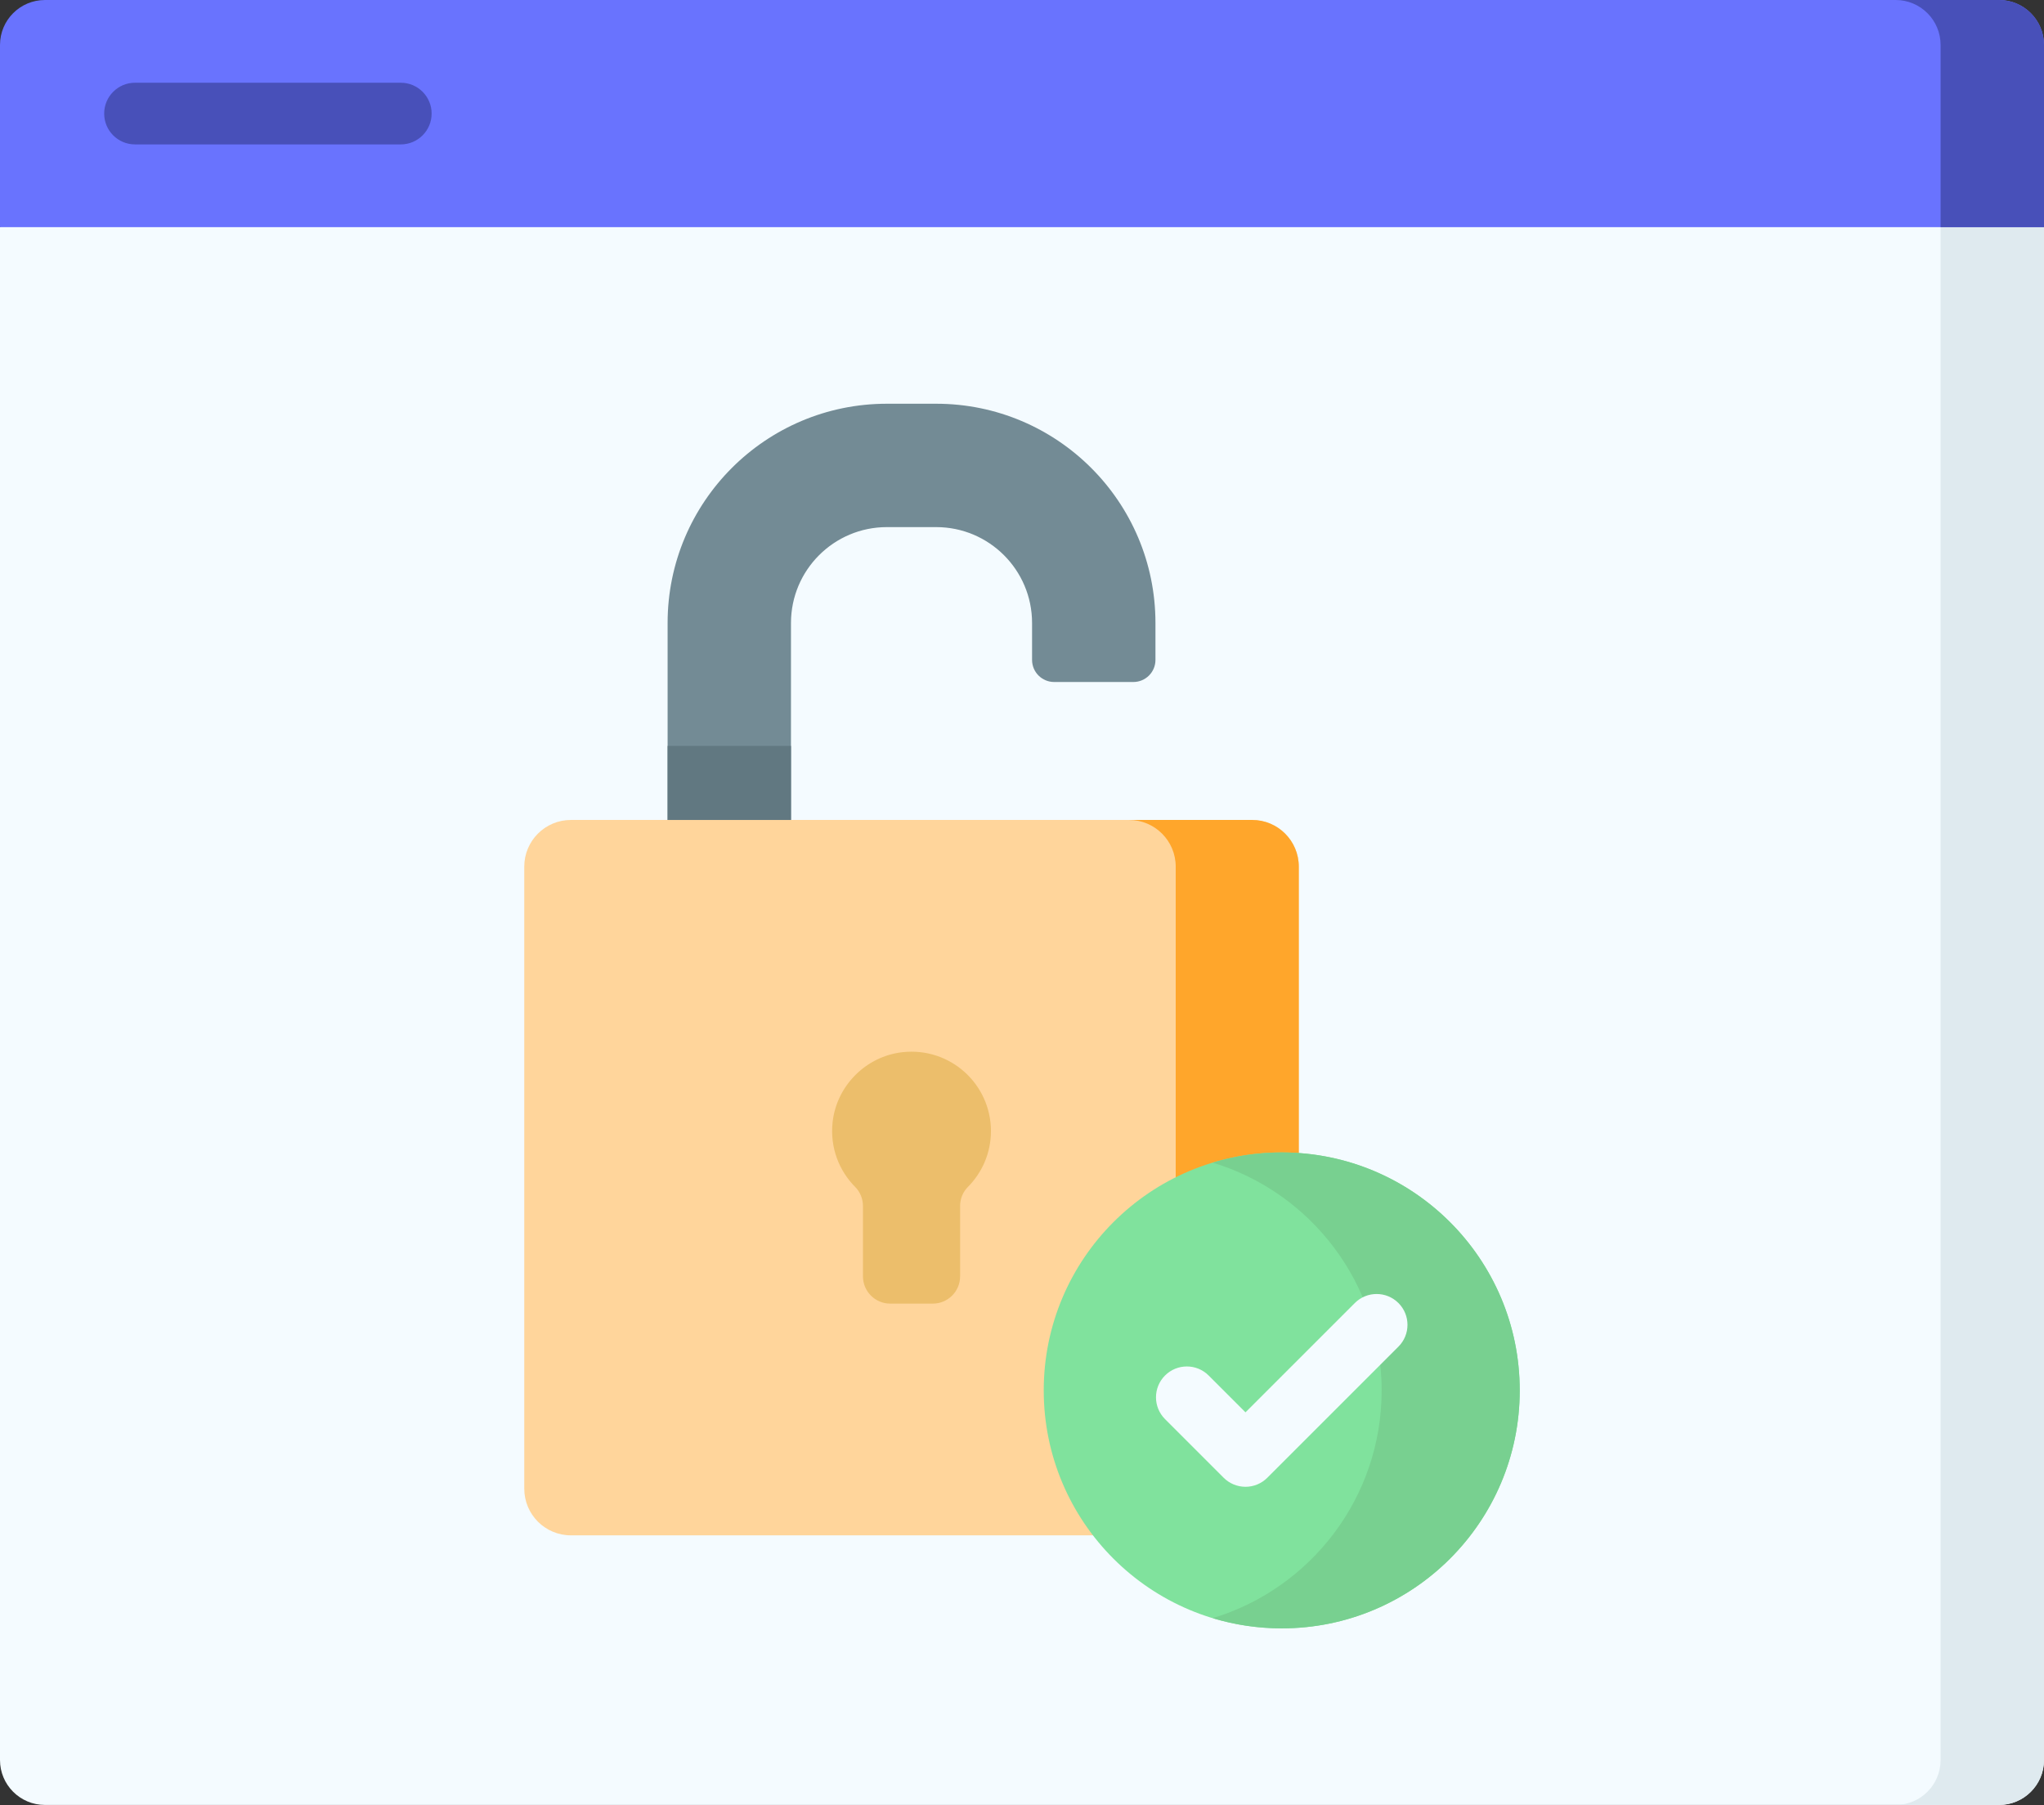
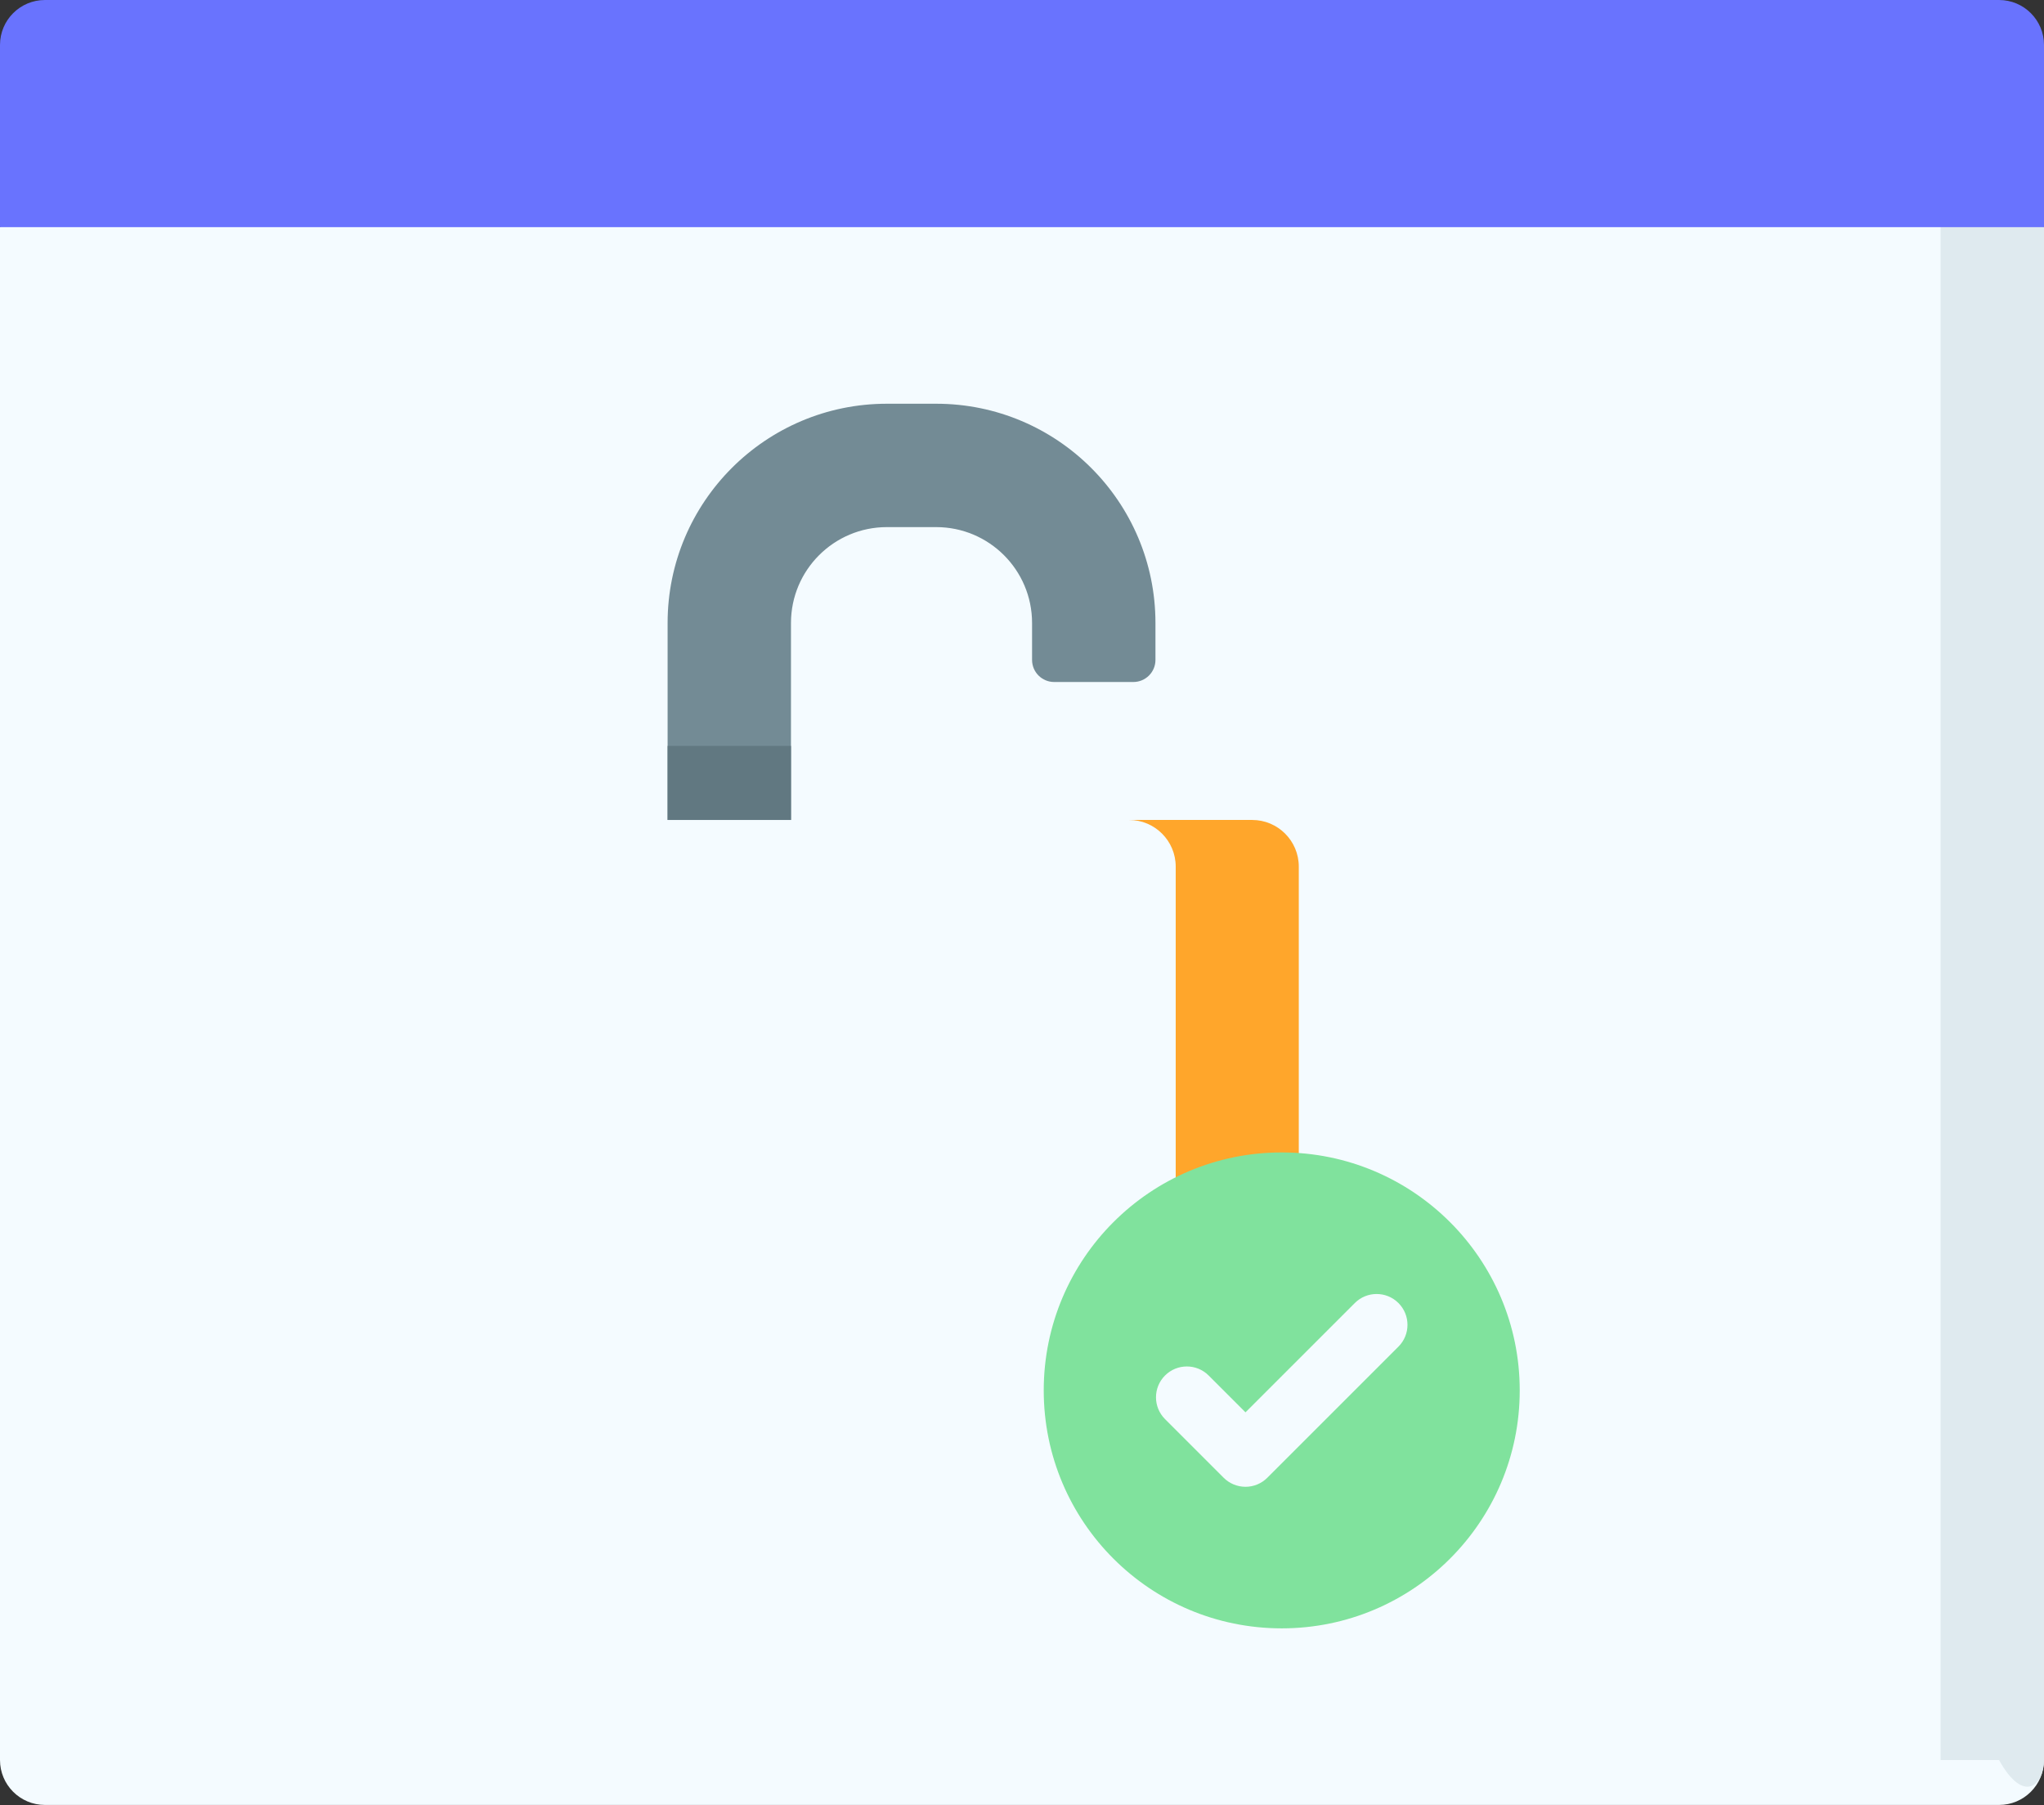
<svg xmlns="http://www.w3.org/2000/svg" width="120" height="106" viewBox="0 0 120 106" fill="none">
  <rect x="0" y="0" width="120" height="106" fill="#333333" stroke="none" />
  <path d="M117.361 105.981H2.639C1.181 105.981 0 104.8 0 103.343V13.337L4.675 9.149H113.929L120 13.337V103.343C120 104.8 118.819 105.981 117.361 105.981Z" fill="#F4FBFF" />
-   <path d="M113.929 9.15V103.343C113.929 104.8 112.747 105.981 111.29 105.981H117.361C118.819 105.981 120 104.8 120 103.343V13.337L113.929 9.15Z" fill="#DFEAEF" />
+   <path d="M113.929 9.15V103.343H117.361C118.819 105.981 120 104.8 120 103.343V13.337L113.929 9.15Z" fill="#DFEAEF" />
  <path d="M117.361 0H2.639C1.181 0 0 1.181 0 2.639V13.338H120V2.639C120 1.181 118.819 0 117.361 0V0Z" fill="#6973FE" />
-   <path d="M117.361 0H111.29C112.747 0 113.929 1.181 113.929 2.639V13.338H120V2.639C120 1.181 118.819 0 117.361 0V0Z" fill="#4850B9" />
-   <path d="M23.529 8.479H7.926C6.926 8.479 6.116 7.669 6.116 6.669C6.116 5.669 6.926 4.858 7.926 4.858H23.529C24.529 4.858 25.34 5.669 25.34 6.669C25.34 7.669 24.529 8.479 23.529 8.479Z" fill="#4850B9" />
-   <path d="M73.511 90.151H33.517C32.005 90.151 30.779 88.925 30.779 87.412V50.884C30.779 49.371 32.005 48.145 33.517 48.145H73.511C75.024 48.145 76.25 49.372 76.25 50.884V87.412C76.25 88.925 75.024 90.151 73.511 90.151Z" fill="#FFD59B" />
  <path d="M73.511 48.145H66.285C67.798 48.145 69.024 49.372 69.024 50.884V87.412C69.024 88.925 67.798 90.151 66.285 90.151H73.511C75.024 90.151 76.25 88.925 76.25 87.412V50.884C76.25 49.372 75.024 48.145 73.511 48.145Z" fill="#FFA62B" />
  <path d="M60.591 36.581V38.748C60.591 39.465 61.172 40.045 61.889 40.045H66.537C67.254 40.045 67.835 39.465 67.835 38.748V36.581C67.835 29.471 62.071 23.706 54.96 23.706H52.069C44.958 23.706 39.194 29.471 39.194 36.581V48.145H46.437V36.581C46.437 33.471 48.958 30.95 52.069 30.95H54.96C58.07 30.95 60.591 33.471 60.591 36.581V36.581Z" fill="#738B95" />
  <path d="M39.194 43.798H46.438V48.146H39.194V43.798Z" fill="#617881" />
-   <path d="M58.177 66.415C58.177 63.665 55.797 61.471 52.985 61.781C50.837 62.018 49.105 63.761 48.879 65.909C48.723 67.388 49.261 68.74 50.204 69.692C50.499 69.989 50.663 70.392 50.663 70.811V74.943C50.663 75.827 51.38 76.544 52.264 76.544H54.764C55.649 76.544 56.366 75.827 56.366 74.943V70.811C56.366 70.394 56.528 69.99 56.823 69.694C57.659 68.852 58.177 67.695 58.177 66.415V66.415Z" fill="#ECBE6B" />
  <path d="M75.249 95.612C82.965 95.612 89.221 89.357 89.221 81.64C89.221 73.923 82.965 67.667 75.249 67.667C67.531 67.667 61.276 73.923 61.276 81.64C61.276 89.357 67.531 95.612 75.249 95.612Z" fill="#80E29D" />
-   <path d="M75.249 67.667C73.839 67.667 72.478 67.878 71.195 68.266C76.935 70.004 81.115 75.333 81.115 81.64C81.115 87.947 76.935 93.276 71.195 95.013C72.478 95.401 73.839 95.612 75.249 95.612C82.965 95.612 89.221 89.357 89.221 81.64C89.221 73.923 82.966 67.667 75.249 67.667V67.667Z" fill="#78D090" />
  <path d="M73.121 87.3C72.641 87.3 72.18 87.109 71.84 86.77L68.397 83.326C67.69 82.619 67.69 81.472 68.397 80.765C69.104 80.058 70.251 80.058 70.958 80.765L73.121 82.928L79.539 76.51C80.246 75.803 81.393 75.803 82.1 76.51C82.808 77.217 82.808 78.363 82.1 79.071L74.401 86.77C74.062 87.109 73.601 87.3 73.121 87.3V87.3Z" fill="#F4FBFF" />
</svg>